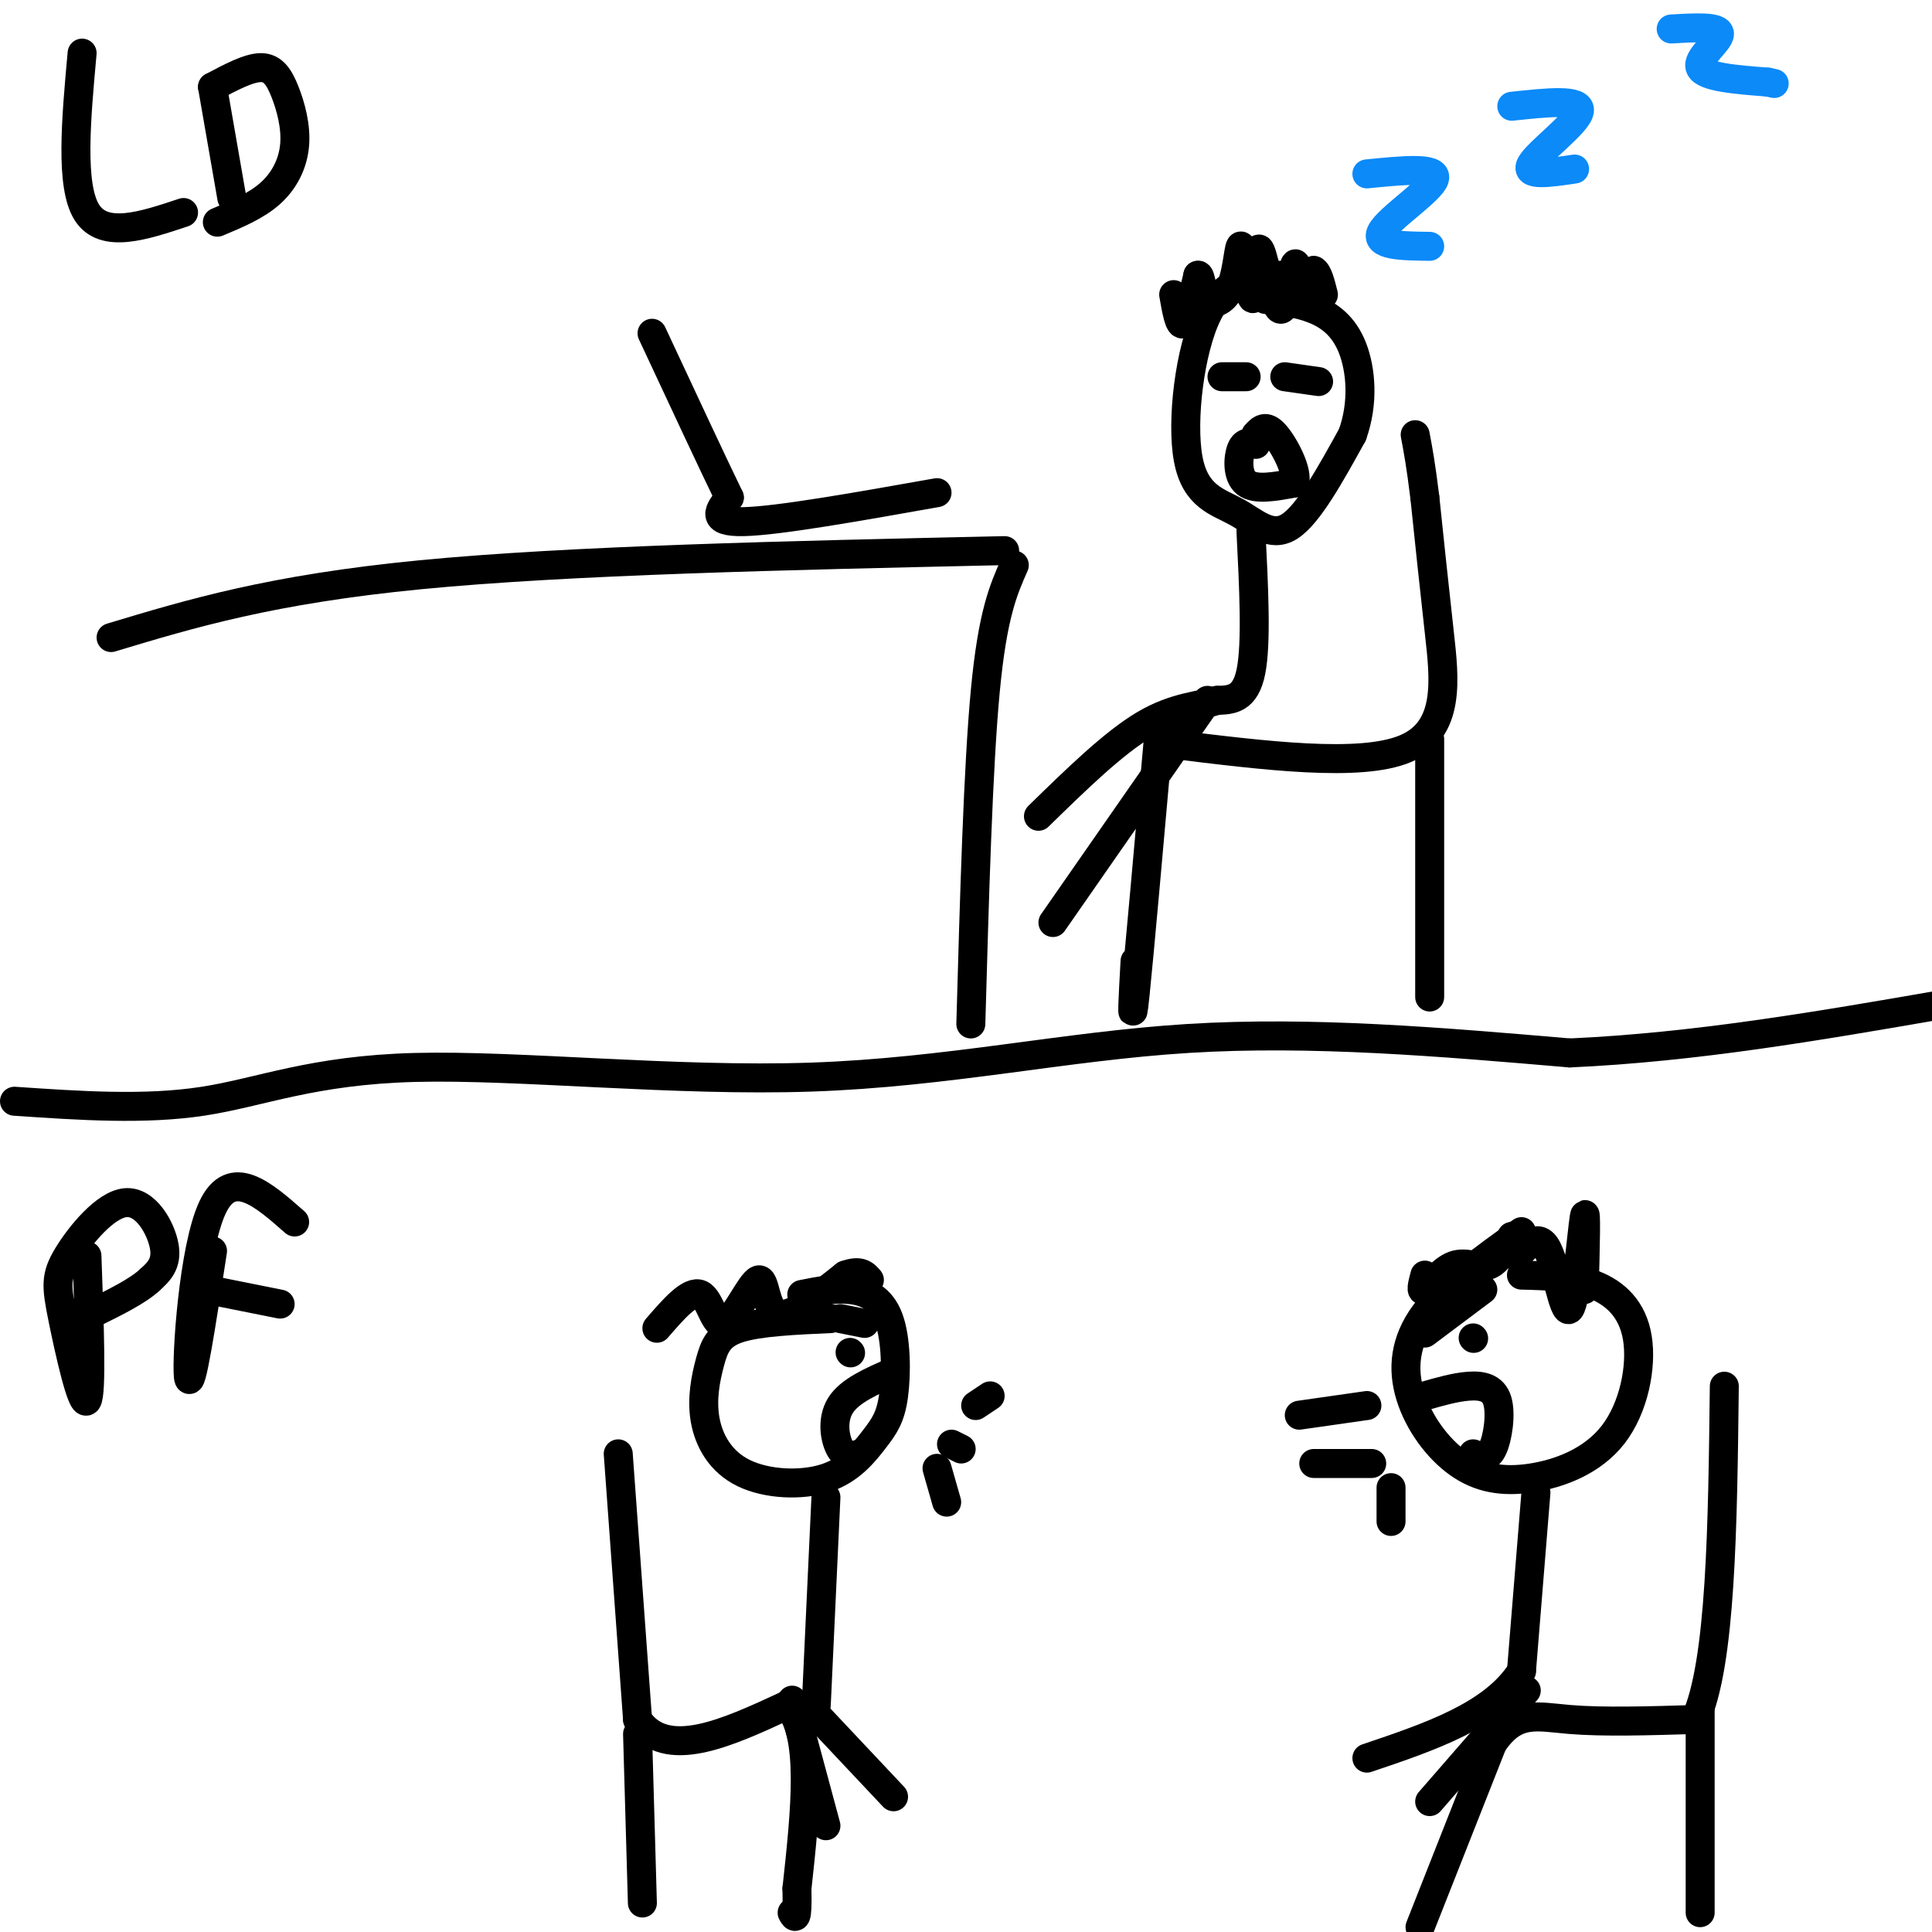
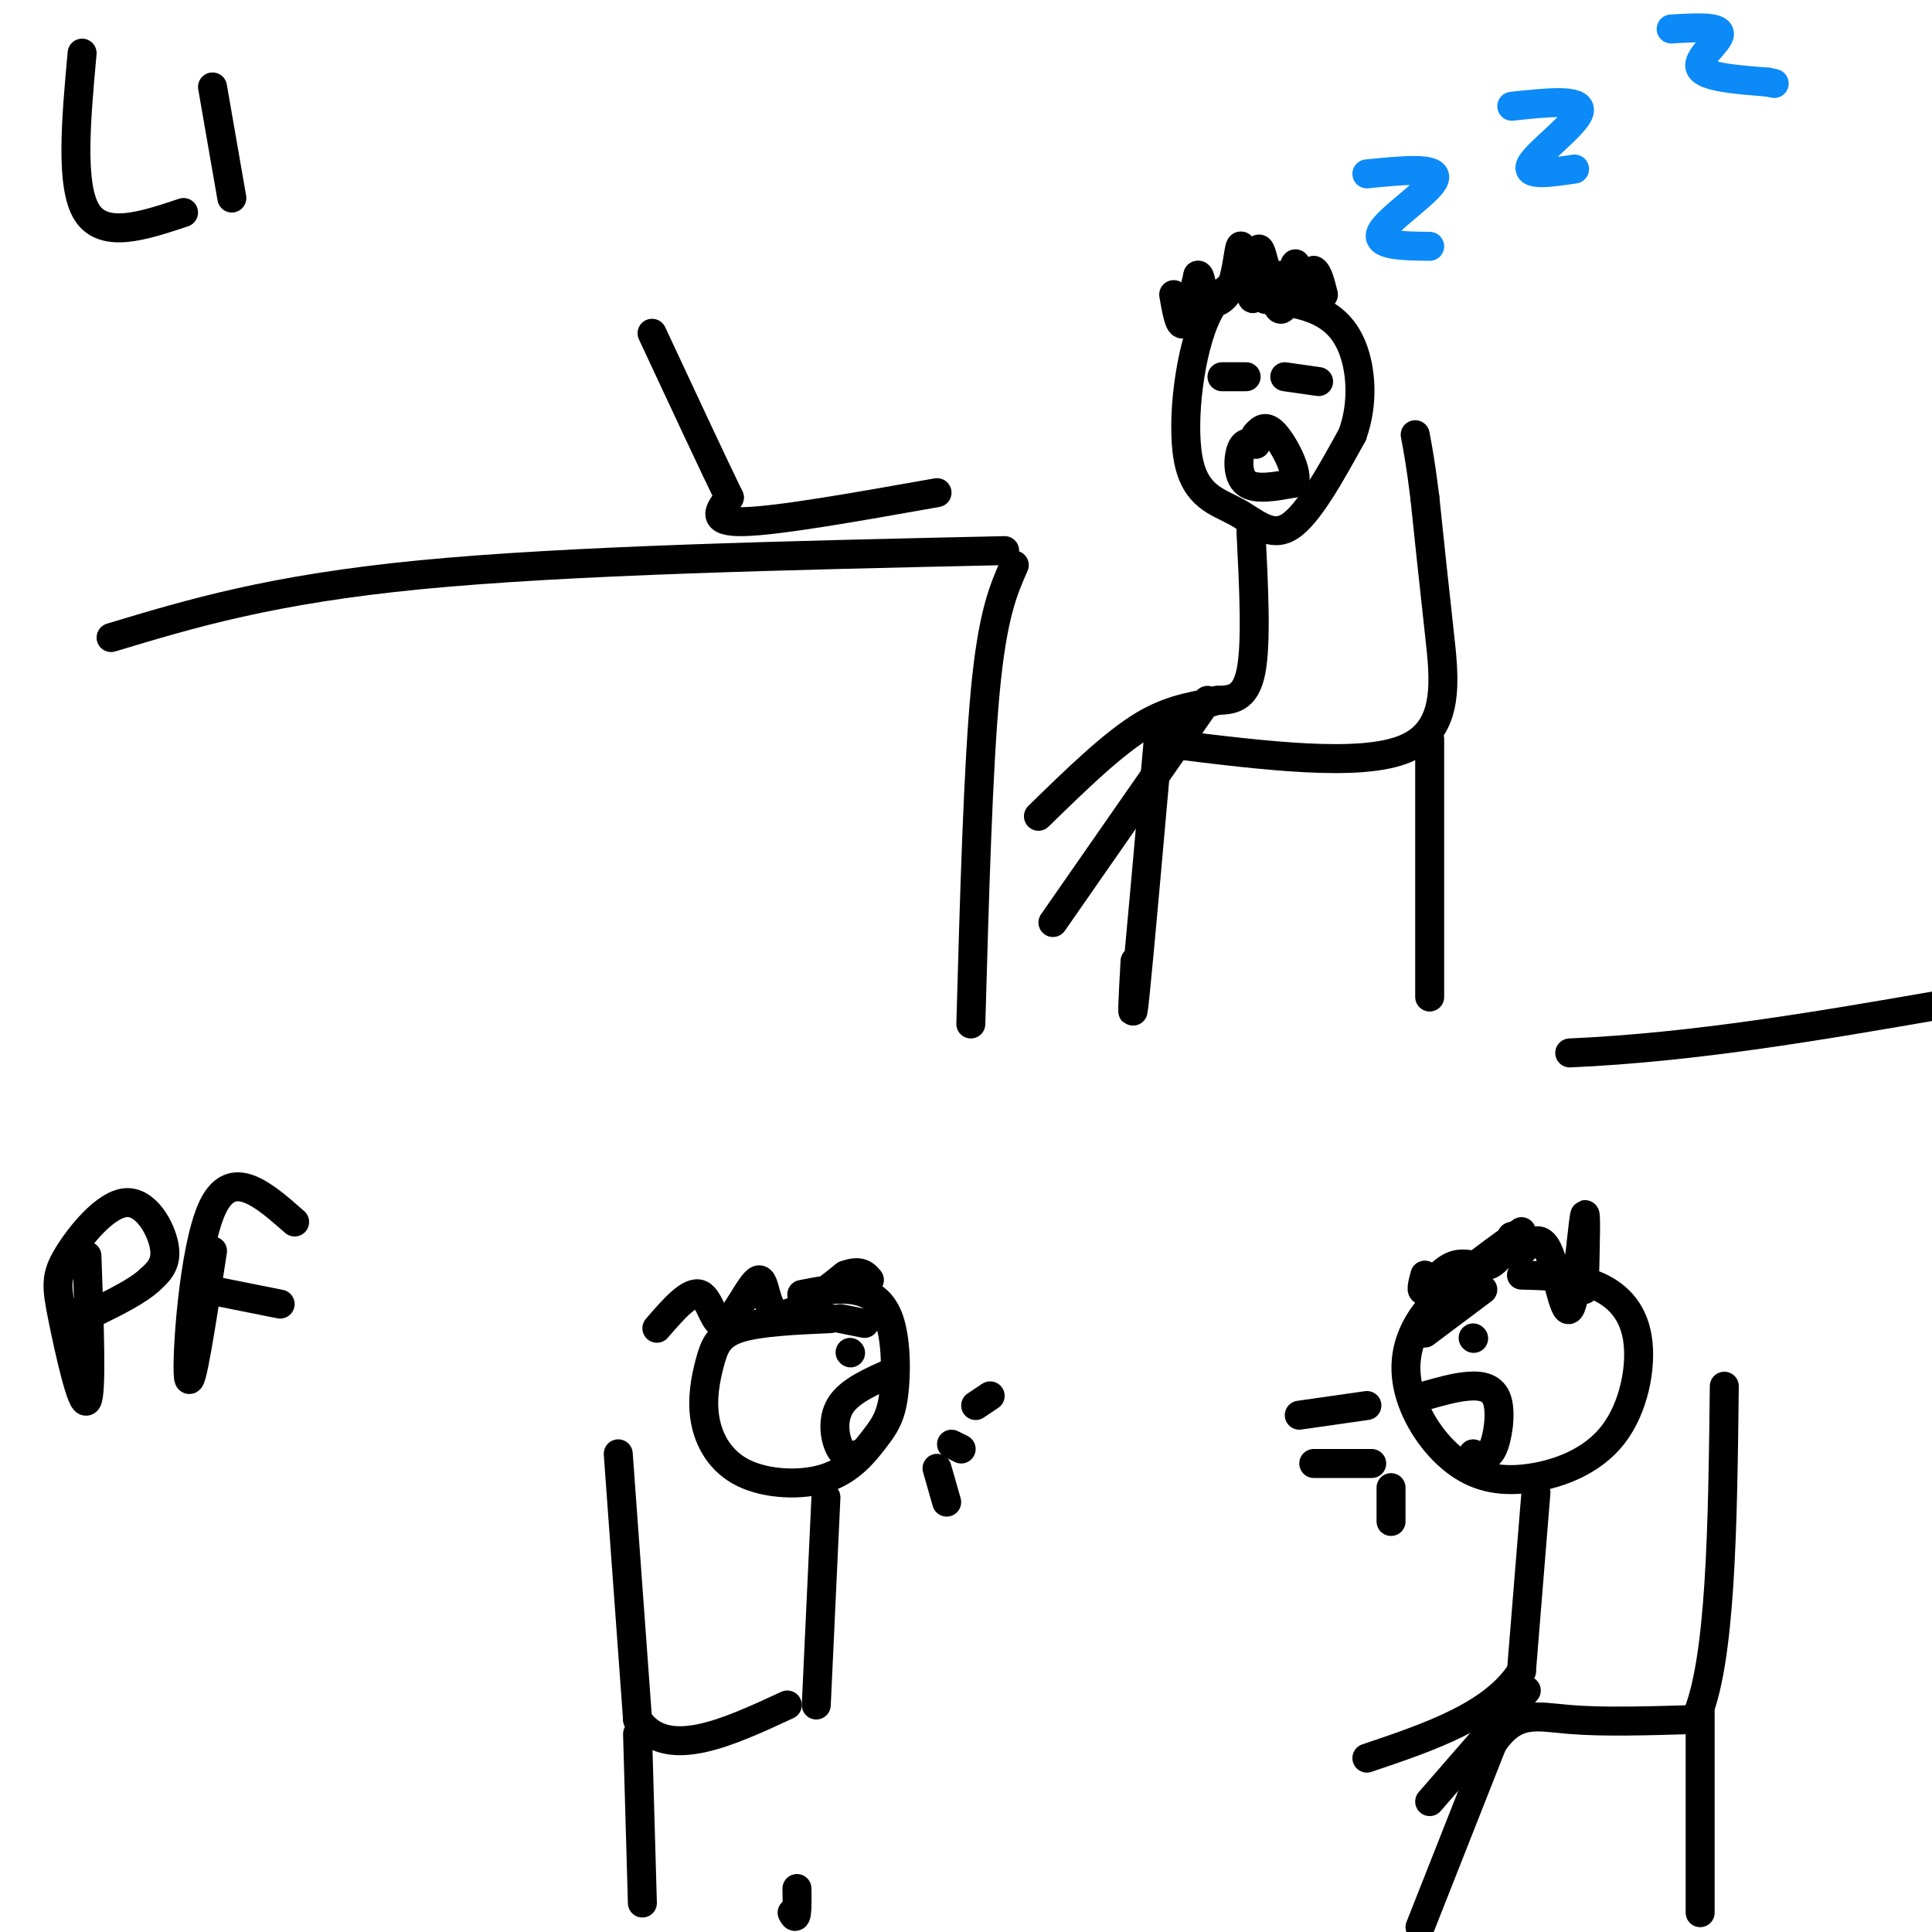
<svg xmlns="http://www.w3.org/2000/svg" viewBox="0 0 400 400" version="1.1">
  <g fill="none" stroke="rgb(0,0,0)" stroke-width="6" stroke-linecap="round" stroke-linejoin="round">
-     <path d="M3,228c13.490,0.922 26.979,1.844 39,0c12.021,-1.844 22.573,-6.453 44,-7c21.427,-0.547 53.730,2.968 82,2c28.270,-0.968 52.506,-6.419 78,-8c25.494,-1.581 52.247,0.710 79,3" />
    <path d="M325,218c26.000,-1.167 51.500,-5.583 77,-10" />
    <path d="M17,11c-1.250,13.750 -2.500,27.500 1,33c3.500,5.500 11.750,2.750 20,0" />
    <path d="M44,18c0.000,0.000 4.000,23.000 4,23" />
-     <path d="M44,18c3.743,-1.994 7.486,-3.987 10,-4c2.514,-0.013 3.797,1.955 5,5c1.203,3.045 2.324,7.166 2,11c-0.324,3.834 -2.093,7.381 -5,10c-2.907,2.619 -6.954,4.309 -11,6" />
    <path d="M18,260c0.518,14.316 1.035,28.632 0,30c-1.035,1.368 -3.623,-10.211 -5,-17c-1.377,-6.789 -1.544,-8.789 1,-13c2.544,-4.211 7.800,-10.634 12,-11c4.200,-0.366 7.343,5.324 8,9c0.657,3.676 -1.171,5.338 -3,7" />
    <path d="M31,265c-2.500,2.333 -7.250,4.667 -12,7" />
    <path d="M44,259c-2.289,14.933 -4.578,29.867 -5,26c-0.422,-3.867 1.022,-26.533 5,-35c3.978,-8.467 10.489,-2.733 17,3" />
    <path d="M43,267c0.000,0.000 15.000,3.000 15,3" />
    <path d="M23,132c16.583,-5.000 33.167,-10.000 64,-13c30.833,-3.000 75.917,-4.000 121,-5" />
    <path d="M210,117c-2.250,5.083 -4.500,10.167 -6,26c-1.500,15.833 -2.250,42.417 -3,69" />
    <path d="M240,151c-2.083,23.500 -4.167,47.000 -5,55c-0.833,8.000 -0.417,0.500 0,-7" />
    <path d="M242,154c19.844,2.467 39.689,4.933 49,1c9.311,-3.933 8.089,-14.267 7,-24c-1.089,-9.733 -2.044,-18.867 -3,-28" />
    <path d="M295,103c-0.833,-6.833 -1.417,-9.917 -2,-13" />
    <path d="M296,153c0.000,21.250 0.000,42.500 0,50c0.000,7.500 0.000,1.250 0,-5" />
    <path d="M265,57c-5.651,0.263 -11.301,0.526 -15,8c-3.699,7.474 -5.445,22.158 -4,30c1.445,7.842 6.081,8.842 10,11c3.919,2.158 7.120,5.474 11,3c3.880,-2.474 8.440,-10.737 13,-19" />
    <path d="M280,90c2.369,-6.560 1.792,-13.458 0,-18c-1.792,-4.542 -4.798,-6.726 -8,-8c-3.202,-1.274 -6.601,-1.637 -10,-2" />
    <path d="M259,110c0.583,11.583 1.167,23.167 0,29c-1.167,5.833 -4.083,5.917 -7,6" />
    <path d="M252,145c-3.444,1.200 -8.556,1.200 -15,5c-6.444,3.800 -14.222,11.400 -22,19" />
    <path d="M250,145c0.000,0.000 -32.000,46.000 -32,46" />
    <path d="M253,78c0.000,0.000 5.000,0.000 5,0" />
    <path d="M266,78c0.000,0.000 7.000,1.000 7,1" />
    <path d="M260,92c-1.156,-0.356 -2.311,-0.711 -3,1c-0.689,1.711 -0.911,5.489 1,7c1.911,1.511 5.956,0.756 10,0" />
    <path d="M268,100c0.844,-2.222 -2.044,-7.778 -4,-10c-1.956,-2.222 -2.978,-1.111 -4,0" />
  </g>
  <g fill="none" stroke="rgb(11,138,248)" stroke-width="6" stroke-linecap="round" stroke-linejoin="round">
    <path d="M283,36c7.356,-0.733 14.711,-1.467 14,1c-0.711,2.467 -9.489,8.133 -11,11c-1.511,2.867 4.244,2.933 10,3" />
    <path d="M313,22c7.222,-0.778 14.444,-1.556 14,1c-0.444,2.556 -8.556,8.444 -10,11c-1.444,2.556 3.778,1.778 9,1" />
    <path d="M346,6c4.978,-0.289 9.956,-0.578 10,1c0.044,1.578 -4.844,5.022 -4,7c0.844,1.978 7.422,2.489 14,3" />
    <path d="M366,17c2.333,0.500 1.167,0.250 0,0" />
  </g>
  <g fill="none" stroke="rgb(0,0,0)" stroke-width="6" stroke-linecap="round" stroke-linejoin="round">
    <path d="M243,61c0.583,3.333 1.167,6.667 2,6c0.833,-0.667 1.917,-5.333 3,-10" />
    <path d="M248,57c0.638,-0.408 0.735,3.573 2,5c1.265,1.427 3.700,0.300 5,-3c1.300,-3.300 1.465,-8.773 2,-8c0.535,0.773 1.438,7.792 2,10c0.562,2.208 0.781,-0.396 1,-3" />
    <path d="M260,58c0.185,-2.717 0.149,-8.010 1,-6c0.851,2.010 2.589,11.322 4,12c1.411,0.678 2.495,-7.279 3,-9c0.505,-1.721 0.430,2.794 1,4c0.570,1.206 1.785,-0.897 3,-3" />
    <path d="M272,56c0.833,0.333 1.417,2.667 2,5" />
    <path d="M194,102c-16.417,2.917 -32.833,5.833 -40,6c-7.167,0.167 -5.083,-2.417 -3,-5" />
    <path d="M151,103c-3.167,-6.500 -9.583,-20.250 -16,-34" />
    <path d="M172,273c-7.414,0.333 -14.829,0.667 -19,2c-4.171,1.333 -5.099,3.667 -6,7c-0.901,3.333 -1.776,7.666 -1,12c0.776,4.334 3.201,8.670 8,11c4.799,2.330 11.971,2.655 17,1c5.029,-1.655 7.914,-5.289 10,-8c2.086,-2.711 3.374,-4.500 4,-9c0.626,-4.500 0.592,-11.712 -1,-16c-1.592,-4.288 -4.740,-5.654 -8,-6c-3.260,-0.346 -6.630,0.327 -10,1" />
    <path d="M171,310c0.000,0.000 -2.000,43.000 -2,43" />
-     <path d="M169,355c0.000,0.000 16.000,17.000 16,17" />
-     <path d="M164,352c0.000,0.000 7.000,26.000 7,26" />
    <path d="M128,301c0.000,0.000 4.000,55.000 4,55" />
    <path d="M132,356c5.833,8.667 18.417,2.833 31,-3" />
-     <path d="M163,353c5.500,5.833 3.750,21.917 2,38" />
    <path d="M165,391c0.167,7.167 -0.417,6.083 -1,5" />
    <path d="M132,359c0.000,0.000 1.000,35.000 1,35" />
    <path d="M315,255c-7.899,5.651 -15.797,11.301 -20,17c-4.203,5.699 -4.710,11.445 -3,17c1.710,5.555 5.637,10.918 10,14c4.363,3.082 9.161,3.884 15,3c5.839,-0.884 12.720,-3.453 17,-9c4.280,-5.547 5.960,-14.070 5,-20c-0.960,-5.930 -4.560,-9.266 -9,-11c-4.440,-1.734 -9.720,-1.867 -15,-2" />
    <path d="M318,309c0.000,0.000 -3.000,37.000 -3,37" />
    <path d="M315,346c-5.833,9.167 -18.917,13.583 -32,18" />
    <path d="M316,350c0.000,0.000 -20.000,23.000 -20,23" />
    <path d="M294,399c0.000,0.000 15.000,-38.000 15,-38" />
    <path d="M309,361c4.733,-7.022 9.067,-5.578 16,-5c6.933,0.578 16.467,0.289 26,0" />
    <path d="M351,356c5.333,-11.500 5.667,-40.250 6,-69" />
    <path d="M352,354c0.000,0.000 0.000,42.000 0,42" />
    <path d="M295,289c3.119,-0.893 6.238,-1.786 9,-2c2.762,-0.214 5.167,0.250 6,3c0.833,2.750 0.095,7.786 -1,10c-1.095,2.214 -2.548,1.607 -4,1" />
    <path d="M185,284c-4.556,1.978 -9.111,3.956 -11,7c-1.889,3.044 -1.111,7.156 0,9c1.111,1.844 2.556,1.422 4,1" />
    <path d="M176,280c0.000,0.000 0.100,0.100 0.1,0.1" />
    <path d="M174,273c0.000,0.000 5.000,1.000 5,1" />
    <path d="M305,277c0.000,0.000 0.100,0.100 0.1,0.1" />
    <path d="M307,267c0.000,0.000 -12.000,9.000 -12,9" />
    <path d="M202,291c0.000,0.000 3.000,-2.000 3,-2" />
    <path d="M197,299c0.000,0.000 2.000,1.000 2,1" />
    <path d="M194,304c0.000,0.000 2.000,7.000 2,7" />
    <path d="M283,291c0.000,0.000 -14.000,2.000 -14,2" />
    <path d="M284,303c0.000,0.000 -12.000,0.000 -12,0" />
    <path d="M288,308c0.000,0.000 0.000,7.000 0,7" />
    <path d="M136,275c3.440,-3.979 6.880,-7.959 9,-7c2.120,0.959 2.919,6.855 5,6c2.081,-0.855 5.445,-8.461 7,-9c1.555,-0.539 1.301,5.989 4,7c2.699,1.011 8.349,-3.494 14,-8" />
    <path d="M175,264c3.167,-1.167 4.083,-0.083 5,1" />
    <path d="M295,264c-0.500,1.869 -1.000,3.738 0,3c1.000,-0.738 3.500,-4.083 6,-5c2.500,-0.917 5.000,0.595 7,0c2.000,-0.595 3.500,-3.298 5,-6" />
    <path d="M313,256c0.704,0.404 -0.035,4.415 1,4c1.035,-0.415 3.844,-5.256 6,-2c2.156,3.256 3.657,14.607 5,13c1.343,-1.607 2.526,-16.174 3,-19c0.474,-2.826 0.237,6.087 0,15" />
  </g>
</svg>